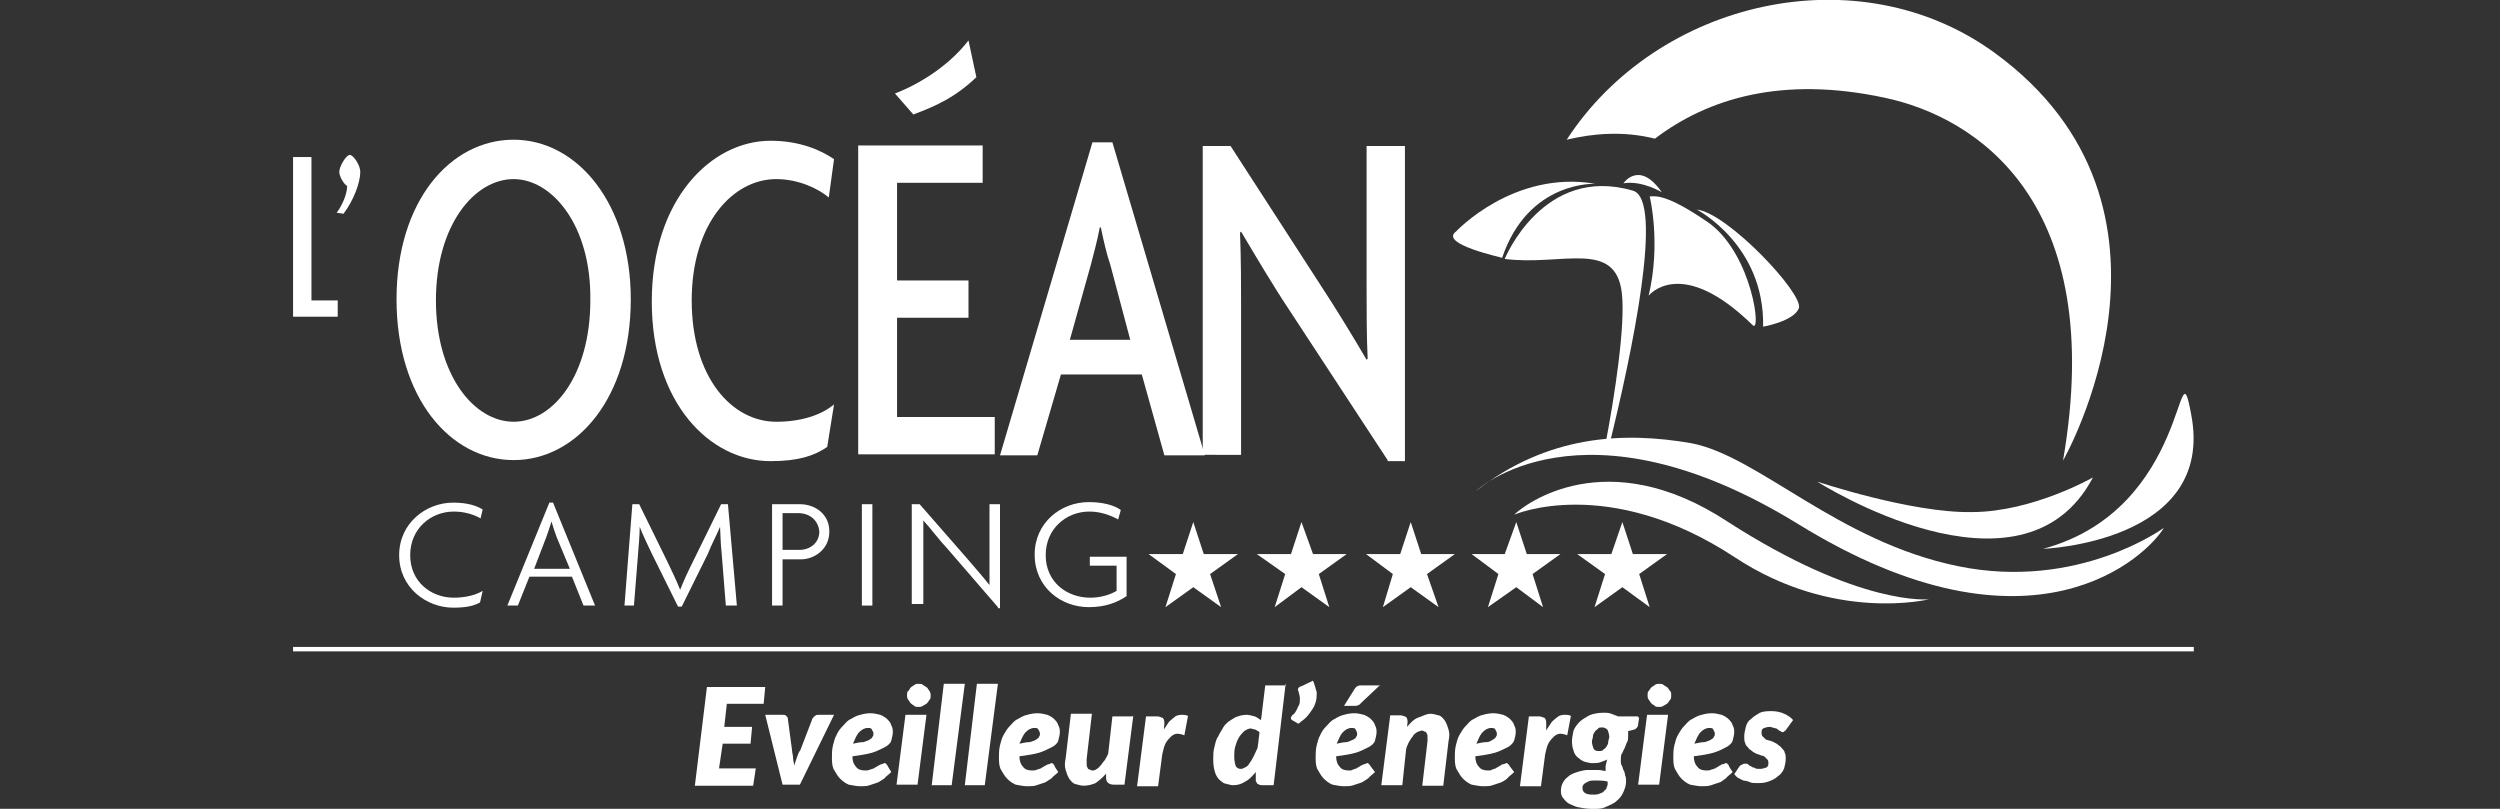
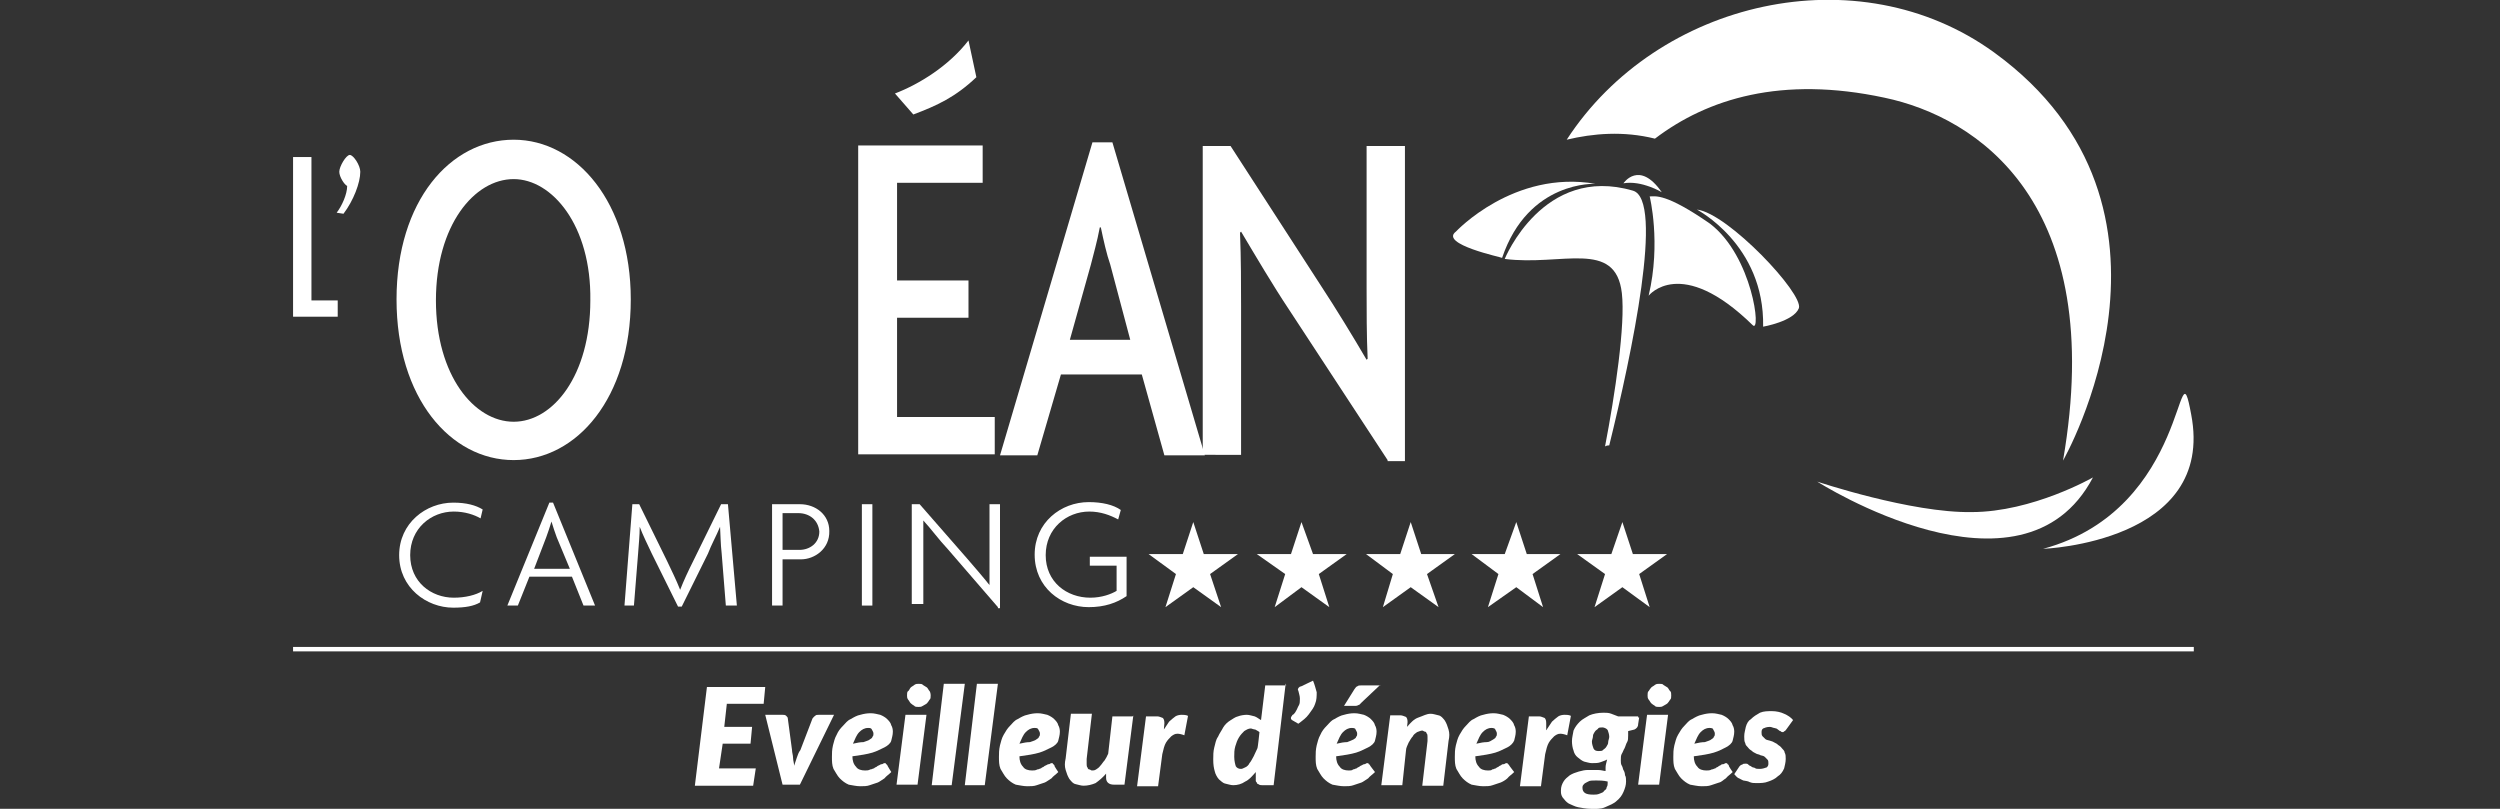
<svg xmlns="http://www.w3.org/2000/svg" version="1.1" id="Calque_1" x="0px" y="0px" width="476" height="154" viewBox="0 0 476 154" style="enable-background:new 0 0 476 154;" xml:space="preserve">
  <rect x="0" y="0" width="476" height="154" fill="#333333" stroke="none" />
  <style type="text/css">
	.st0{fill:none;stroke:#FFFFFF;stroke-width:0.847;}
	.st1{fill:#FFFFFF;}
</style>
  <g id="L_océane">
    <line class="st0" x1="55.8" y1="123.6" x2="417.7" y2="123.6" />
    <g>
      <path class="st1" d="M91.5,98.7c-1.2-0.7-3-1.3-5.1-1.3c-4.3,0-8.3,3.2-8.3,8.3c0,5.1,4,8.1,8.3,8.1c2.2,0,4.2-0.5,5.5-1.3    l-0.5,2.2c-1.2,0.7-2.8,1-5.1,1c-5.1,0-10.3-3.8-10.3-10c0-6.1,5.1-10,10.3-10c2.5,0,4.3,0.5,5.6,1.3C91.9,97,91.5,98.7,91.5,98.7    z" />
      <path class="st1" d="M111.1,115.3l-2.2-5.5h-8.1l-2.2,5.5h-2l8-19.6h0.7l8,19.6C113.3,115.3,111.1,115.3,111.1,115.3z M106,102.3    c-0.3-0.8-0.7-2-1-3l0,0c-0.3,1-0.7,2.2-1,3l-2.3,6h6.8L106,102.3z" />
      <path class="st1" d="M138.2,115.3l-0.8-10c-0.2-1.7-0.2-3.3-0.3-5l0,0c-0.7,1.7-1.7,3.5-2.3,5.1l-5,10.1h-0.7l-5-10.1    c-0.7-1.5-1.7-3.5-2.3-5.1l0,0c0,1.7-0.2,3.5-0.3,5l-0.8,10h-1.8l1.5-19.3h1.3l5.3,10.8c0.8,1.7,1.8,3.7,2.5,5.5l0,0    c0.7-1.8,1.5-3.5,2.5-5.5l5.3-10.8h1.3l1.7,19.3C140.2,115.3,138.2,115.3,138.2,115.3z" />
      <path class="st1" d="M152.5,106.5H149v8.8h-2V96h5.3c3,0,5.6,2,5.6,5.1C158,104.5,155.1,106.5,152.5,106.5 M152,97.7h-3v7h3.2    c2,0,3.8-1.3,3.8-3.5C155.8,99,154.1,97.7,152,97.7" />
      <rect x="164.1" y="96" class="st1" width="2" height="19.3" />
      <path class="st1" d="M190,115.6l-9.5-11c-1.7-1.8-3.3-4-4.7-5.5l0,0v15.9h-2.2V96h1.5l9,10.3c1.3,1.5,3.2,3.7,4.3,5.1l0,0V96h2    v19.8H190C190,115.8,190,115.6,190,115.6z" />
      <path class="st1" d="M207.3,115.6c-5.3,0-10.3-3.8-10.3-10c0-6.1,5-10,10.3-10c2.5,0,4.7,0.5,6.1,1.5l-0.5,1.8    c-1.5-0.8-3.3-1.5-5.5-1.5c-4.3,0-8.3,3.2-8.3,8.3c0,5.1,4,8.1,8.5,8.1c2.2,0,4-0.7,5-1.3v-4.8h-5.1v-1.7h7v7.5    C212.6,114.8,210.3,115.6,207.3,115.6" />
      <polygon class="st1" points="235.7,105.5 230.4,109.3 232.5,115.6 227.2,111.8 221.9,115.6 223.9,109.3 218.7,105.5 225.2,105.5     227.2,99.4 229.2,105.5   " />
      <polygon class="st1" points="256.4,105.5 251.1,109.3 253.1,115.6 247.8,111.8 242.7,115.6 244.7,109.3 239.3,105.5 245.8,105.5     247.8,99.4 250,105.5   " />
      <polygon class="st1" points="277,105.5 271.7,109.3 273.9,115.6 268.6,111.8 263.3,115.6 265.2,109.3 260.1,105.5 266.6,105.5     268.6,99.4 270.6,105.5   " />
      <polygon class="st1" points="297.1,105.5 291.8,109.3 293.8,115.6 288.7,111.8 283.3,115.6 285.3,109.3 280.2,105.5 286.5,105.5     288.7,99.4 290.7,105.5   " />
      <polygon class="st1" points="317.4,105.5 312.1,109.3 314.1,115.6 308.9,111.8 303.6,115.6 305.6,109.3 300.3,105.5 306.8,105.5     308.9,99.4 310.9,105.5   " />
    </g>
    <g>
      <path class="st1" d="M379.7,10c-25.9-18.8-64.1-10-81.4,16.6c5-1.2,10.8-1.7,16.8-0.2c10-7.6,24.1-12,43.7-7.8    c17.6,3.7,42.5,19.9,34,69.1C392.8,87.7,420.4,39.6,379.7,10" />
-       <path class="st1" d="M281,93.5c0,0,20.1-19.1,61.4,6.3c44.8,27.6,66.6,5.8,69.6,0.7c0,0-16.3,12-39.2,7.3    c-22.9-4.7-37.9-20.9-50.7-23.4C308.9,82.1,294.6,82.9,281,93.5" />
-       <path class="st1" d="M288.3,98c0,0,17.8-7.8,42,8.1c18.9,12.5,37,8,37,8s-13.1,1.5-38.4-14.8C305.9,84.2,290.3,96,288.3,98" />
      <path class="st1" d="M346,91.7c0,0,39,24.9,52.5-0.8c0,0-11.5,6.6-23.1,6.6C363.9,97.7,346,91.7,346,91.7" />
      <path class="st1" d="M389,104.5c0,0,32.9-1.2,28.2-25.6C414.4,63.8,417.2,96.9,389,104.5" />
      <path class="st1" d="M97.8,87.6c-12,0-22.3-11.8-22.3-30.6s10.3-30.4,22.3-30.4s22.3,12,22.3,30.4    C120.1,75.8,109.8,87.6,97.8,87.6 M97.8,34.1c-7.5,0-14.8,8.8-14.8,23.1s7.3,23.1,14.8,23.1c7.5,0,14.6-8.8,14.6-23.1    C112.6,42.9,105.1,34.1,97.8,34.1" />
-       <path class="st1" d="M157.8,37.6c-2-1.7-5.8-3.5-10-3.5c-8.3,0-16.1,8.5-16.1,23.1s7.6,23.1,16.1,23.1c4.8,0,8.6-1.3,11-3.3    l-1.3,8.1c-2.5,1.7-5.5,2.7-10.8,2.7c-11.5,0-22.6-11-22.6-30.4s11.3-30.6,22.6-30.6c5.6,0,9.6,1.8,12.1,3.5    C158.8,30.3,157.8,37.6,157.8,37.6z" />
      <path class="st1" d="M163.4,86.7v-59h23.7v7.1h-16.3v18.6h13.6v7.1h-13.6v18.9h18.6v7.1H163.4z M173.9,21.8l-3.5-4    c4.7-1.8,10.3-5.3,14-10.1l1.5,7C181.9,18.5,178.4,20.1,173.9,21.8" />
      <path class="st1" d="M221.7,86.7l-4.3-15.4H202l-4.5,15.4h-7.1l17.6-59.6h3.8l17.6,59.6H221.7z M211.4,50.4    c-0.7-2-1.3-4.7-1.8-7.1h-0.2c-0.5,2.7-1.2,5.1-1.7,7.1l-4,14.3h11.5L211.4,50.4z" />
      <path class="st1" d="M264.2,87.6l-18.8-28.7c-3-4.5-6.3-10.1-9.1-14.8l-0.2,0.2c0.2,5,0.2,10,0.2,14.1v28.2H229V27.8h5.3    l17.4,26.9c2.5,3.8,6,9.5,8.5,13.8l0.2-0.2c-0.2-4.3-0.2-9.5-0.2-13.5V27.8h7.3v60h-3.3C264.2,87.7,264.2,87.6,264.2,87.6z" />
      <polygon class="st1" points="55.8,60.3 55.8,29.9 59.3,29.9 59.3,57.2 64.3,57.2 64.3,60.3   " />
      <path class="st1" d="M65.4,40.7l-1.3-0.2c1-1.3,2-3.5,2-5.1c-0.5-0.2-1.5-1.7-1.5-2.7s1.3-3.2,2-3.2s2,2,2,3.2    C68.6,34.8,67.3,38.2,65.4,40.7" />
      <path class="st1" d="M277.2,44.1c0,0,11-11.8,26.6-9.1c0,0-12.8-0.7-17.8,14.1C286,49,274,46.5,277.2,44.1" />
      <path class="st1" d="M314.1,37.4c0,0,2.2,8.8-0.2,18.9c0,0,6.1-7.8,19.8,5.6c1.7,1.8,0-13.1-8.1-19.3    C317.1,36.7,315.2,37.4,314.1,37.4" />
      <path class="st1" d="M335.7,62.2c0,0,5.8-1,6.8-3.5c1-2.7-13.5-18.1-19.4-18.8C323,39.9,336,46.5,335.7,62.2" />
      <path class="st1" d="M309.1,34.9c0,0,3-4.5,7.3,1.7C316.4,36.6,312.6,34.3,309.1,34.9" />
      <path class="st1" d="M308.8,55.8c0.7,6-1.3,19.3-3.2,29.2c0.3-0.2,0.7-0.2,0.8-0.2c4.3-17.4,10.5-46.8,4.5-48.5    c-17.1-5-24.4,13-24.4,13C297.3,50.7,307.6,45.5,308.8,55.8" />
    </g>
    <g>
      <path class="st1" d="M138.4,133.9l-0.5,4.5h5.3l-0.3,3.2h-5.3l-0.7,4.7h7l-0.5,3.3h-11.1l2.3-18.8h11.1l-0.3,3.2H138.4z" />
      <path class="st1" d="M158.8,136.1l-6.5,13.3H149l-3.3-13.3h3.3c0.3,0,0.5,0,0.7,0.2s0.3,0.3,0.3,0.5l0.8,6c0,0.5,0.2,1,0.2,1.5    s0.2,1,0.2,1.5c0.2-0.5,0.3-1,0.5-1.5s0.3-1,0.7-1.5l2.3-6c0.2-0.2,0.2-0.3,0.5-0.5c0.2-0.2,0.3-0.2,0.7-0.2H158.8z" />
      <path class="st1" d="M169.7,147c-0.5,0.5-1,0.8-1.3,1.2c-0.5,0.3-1,0.7-1.3,0.8c-0.5,0.2-1,0.3-1.5,0.5c-0.5,0.2-1.2,0.2-1.8,0.2    c-0.8,0-1.5-0.2-2.2-0.3c-0.7-0.3-1.2-0.7-1.7-1.2c-0.5-0.5-0.8-1.2-1.2-1.8c-0.3-0.7-0.3-1.5-0.3-2.3c0-0.7,0-1.3,0.2-2.2    c0.2-0.7,0.3-1.3,0.7-2c0.3-0.7,0.7-1.2,1.2-1.7c0.5-0.5,0.8-1,1.5-1.3c0.5-0.3,1.2-0.7,1.8-0.8c0.7-0.2,1.3-0.3,2-0.3    c0.7,0,1.3,0.2,1.8,0.3c0.5,0.2,1,0.5,1.3,0.8s0.7,0.7,0.8,1.2c0.2,0.3,0.3,0.8,0.3,1.2c0,0.7-0.2,1.2-0.3,1.7s-0.7,1-1.3,1.3    c-0.7,0.3-1.3,0.7-2.3,1c-1,0.3-2.3,0.5-3.8,0.7c0,0.8,0.2,1.5,0.7,2c0.3,0.5,1,0.7,1.7,0.7c0.3,0,0.7,0,1-0.2    c0.3,0,0.5-0.2,0.7-0.2c0.2-0.2,0.3-0.2,0.5-0.3c0.2-0.2,0.3-0.2,0.5-0.3s0.3-0.2,0.5-0.2s0.3-0.2,0.5-0.2s0.3,0,0.3,0.2    c0.2,0,0.2,0.2,0.3,0.3C168.9,145.7,169.7,147,169.7,147z M165.3,138.6c-0.7,0-1.2,0.3-1.7,0.8c-0.5,0.5-0.8,1.3-1.2,2.2    c0.8-0.2,1.5-0.3,2-0.3c0.5-0.2,1-0.3,1.2-0.5c0.3-0.2,0.5-0.3,0.5-0.5c0.2-0.2,0.2-0.3,0.2-0.7c0-0.2-0.2-0.5-0.3-0.7    C165.9,138.7,165.8,138.6,165.3,138.6z" />
      <path class="st1" d="M176.4,136.1l-1.7,13.3h-4l1.7-13.3H176.4z M177.2,132.4c0,0.3,0,0.7-0.2,0.8c-0.2,0.3-0.3,0.5-0.5,0.7    c-0.2,0.2-0.5,0.3-0.8,0.5c-0.3,0.2-0.5,0.2-0.8,0.2s-0.7,0-0.8-0.2c-0.3-0.2-0.5-0.3-0.7-0.5c-0.2-0.2-0.3-0.5-0.5-0.7    c-0.2-0.3-0.2-0.5-0.2-0.8c0-0.3,0-0.7,0.2-0.8s0.3-0.5,0.5-0.7s0.5-0.3,0.7-0.5c0.3-0.2,0.5-0.2,0.8-0.2s0.7,0,0.8,0.2    c0.3,0.2,0.5,0.3,0.8,0.5c0.2,0.2,0.3,0.5,0.5,0.7C177.1,131.7,177.2,132.1,177.2,132.4z" />
      <path class="st1" d="M177.4,149.5l2.3-19.3h4l-2.5,19.3H177.4z" />
      <path class="st1" d="M183.7,149.5l2.3-19.3h4l-2.5,19.3H183.7z" />
      <path class="st1" d="M201.5,147c-0.5,0.5-1,0.8-1.3,1.2c-0.5,0.3-1,0.7-1.3,0.8c-0.5,0.2-1,0.3-1.5,0.5c-0.5,0.2-1.2,0.2-1.8,0.2    c-0.8,0-1.5-0.2-2.2-0.3c-0.7-0.3-1.2-0.7-1.7-1.2c-0.5-0.5-0.8-1.2-1.2-1.8c-0.3-0.7-0.3-1.5-0.3-2.3c0-0.7,0-1.3,0.2-2.2    c0.2-0.7,0.3-1.3,0.7-2s0.7-1.2,1.2-1.7c0.5-0.5,0.8-1,1.5-1.3c0.5-0.3,1.2-0.7,1.8-0.8c0.7-0.2,1.3-0.3,2-0.3    c0.7,0,1.3,0.2,1.8,0.3c0.5,0.2,1,0.5,1.3,0.8s0.7,0.7,0.8,1.2c0.2,0.3,0.3,0.8,0.3,1.2c0,0.7-0.2,1.2-0.3,1.7s-0.7,1-1.3,1.3    c-0.7,0.3-1.3,0.7-2.3,1c-1,0.3-2.3,0.5-3.8,0.7c0,0.8,0.2,1.5,0.7,2c0.3,0.5,1,0.7,1.7,0.7c0.3,0,0.7,0,1-0.2    c0.3,0,0.5-0.2,0.7-0.2c0.2-0.2,0.3-0.2,0.5-0.3c0.2-0.2,0.3-0.2,0.5-0.3s0.3-0.2,0.5-0.2s0.3-0.2,0.5-0.2s0.3,0,0.3,0.2    c0.2,0,0.2,0.2,0.3,0.3C200.6,145.7,201.5,147,201.5,147z M197,138.6c-0.7,0-1.2,0.3-1.7,0.8c-0.5,0.5-0.8,1.3-1.2,2.2    c0.8-0.2,1.5-0.3,2-0.3c0.5-0.2,1-0.3,1.2-0.5c0.3-0.2,0.5-0.3,0.5-0.5c0.2-0.2,0.2-0.3,0.2-0.7c0-0.2-0.2-0.5-0.3-0.7    C197.6,138.7,197.5,138.6,197,138.6z" />
      <path class="st1" d="M215.8,136.1l-1.7,13.3h-2c-1,0-1.5-0.5-1.5-1.3v-0.8c-0.7,0.8-1.3,1.3-2,1.8c-0.7,0.3-1.5,0.5-2.3,0.5    c-0.5,0-1-0.2-1.5-0.3s-0.8-0.5-1.2-1c-0.3-0.5-0.5-1-0.7-1.7s-0.2-1.3,0-2.2l1-8.5h4l-1,8.6v1c0,0.2,0,0.5,0.2,0.7    c0,0.2,0.2,0.3,0.3,0.3c0.2,0,0.3,0.2,0.5,0.2c0.3,0,0.5,0,0.8-0.2s0.5-0.3,0.8-0.7c0.3-0.3,0.5-0.7,0.8-1    c0.2-0.3,0.5-0.8,0.7-1.3l0.8-7.1h3.8C215.8,136.4,215.8,136.1,215.8,136.1z" />
      <path class="st1" d="M221.6,138.9c0.3-0.5,0.7-1,1-1.5c0.3-0.3,0.8-0.7,1.2-1c0.3-0.2,0.8-0.3,1.2-0.3c0.3,0,0.8,0,1.2,0.2    l-0.7,3.7c-0.5-0.2-1-0.3-1.3-0.3c-0.5,0-0.8,0.2-1.2,0.5c-0.3,0.3-0.7,0.7-1,1.2c-0.3,0.5-0.5,1.3-0.7,2.2l-0.8,6.1h-4l1.7-13.3    h2.2c0.3,0,0.7,0.2,1,0.3c0.2,0.2,0.3,0.5,0.3,1L221.6,138.9L221.6,138.9z" />
      <path class="st1" d="M244.8,130.1l-2.3,19.4h-2.2c-0.2,0-0.5,0-0.7-0.2c-0.2,0-0.3-0.2-0.3-0.3c-0.1-0.1-0.2-0.2-0.2-0.3V147    c-0.7,0.8-1.3,1.5-2,1.8c-0.7,0.5-1.5,0.7-2.3,0.7c-0.5,0-1-0.2-1.5-0.3s-0.8-0.5-1.2-0.8c-0.3-0.3-0.7-1-0.8-1.5    c-0.2-0.7-0.3-1.3-0.3-2.3c0-0.8,0-1.5,0.2-2.3c0.2-0.7,0.3-1.5,0.7-2c0.3-0.7,0.7-1.2,1-1.8c0.3-0.5,0.8-1,1.3-1.3    c0.5-0.3,1-0.7,1.5-0.8c0.5-0.2,1.2-0.3,1.7-0.3c0.5,0,1,0.2,1.5,0.3c0.5,0.2,0.8,0.5,1.2,0.7l0.8-6.6h4    C244.8,130.3,244.8,130.1,244.8,130.1z M239.8,139.4c-0.2-0.2-0.5-0.3-0.8-0.5c-0.3,0-0.7-0.2-0.8-0.2c-0.5,0-0.8,0.2-1.3,0.5    c-0.3,0.3-0.7,0.7-1,1.2s-0.5,1-0.7,1.7c-0.2,0.7-0.2,1.3-0.2,2c0,0.8,0.2,1.5,0.3,1.8c0.2,0.3,0.5,0.5,1,0.5    c0.3,0,0.5-0.2,0.8-0.3s0.7-0.5,0.8-0.8c0.3-0.3,0.5-0.8,0.8-1.3c0.2-0.5,0.5-1,0.7-1.5C239.5,142.4,239.8,139.4,239.8,139.4z" />
      <path class="st1" d="M250,129.6c0.3,0.7,0.5,1.5,0.7,2.2c0,0.7,0,1.5-0.3,2.2c-0.2,0.7-0.7,1.3-1.2,2c-0.5,0.7-1.2,1.2-2,1.8    l-1.2-0.7l-0.2-0.2v-0.3c0-0.1,0.1-0.2,0.2-0.3c0-0.2,0.2-0.2,0.3-0.3s0.3-0.3,0.5-0.7c0.2-0.3,0.3-0.7,0.5-1    c0.2-0.3,0.2-0.8,0.2-1.3s-0.2-1-0.3-1.5c-0.2-0.2,0-0.3,0-0.5c0.2-0.2,0.3-0.3,0.5-0.3L250,129.6L250,129.6z" />
      <path class="st1" d="M261.8,147c-0.5,0.5-1,0.8-1.3,1.2c-0.5,0.3-1,0.7-1.3,0.8c-0.5,0.2-1,0.3-1.5,0.5c-0.5,0.2-1.2,0.2-1.8,0.2    c-0.8,0-1.5-0.2-2.2-0.3c-0.7-0.3-1.2-0.7-1.7-1.2c-0.5-0.5-0.8-1.2-1.2-1.8c-0.3-0.7-0.3-1.5-0.3-2.3c0-0.7,0-1.3,0.2-2.2    c0.2-0.7,0.3-1.3,0.7-2c0.3-0.7,0.7-1.2,1.2-1.7c0.5-0.5,0.8-1,1.5-1.3c0.5-0.3,1.2-0.7,1.8-0.8c0.7-0.2,1.3-0.3,2-0.3    s1.3,0.2,1.8,0.3c0.5,0.2,1,0.5,1.3,0.8c0.3,0.3,0.7,0.7,0.8,1.2c0.2,0.3,0.3,0.8,0.3,1.2c0,0.7-0.2,1.2-0.3,1.7s-0.7,1-1.3,1.3    c-0.7,0.3-1.3,0.7-2.3,1c-1,0.3-2.3,0.5-3.8,0.7c0,0.8,0.2,1.5,0.7,2c0.3,0.5,1,0.7,1.7,0.7c0.3,0,0.7,0,0.8-0.2    c0.3,0,0.5-0.2,0.7-0.2c0.2-0.2,0.3-0.2,0.5-0.3c0.2-0.2,0.3-0.2,0.5-0.3s0.3-0.2,0.5-0.2c0.2,0,0.3-0.2,0.5-0.2    c0.2,0,0.3,0,0.3,0.2c0.2,0,0.2,0.2,0.3,0.3C260.8,145.7,261.8,147,261.8,147z M257.4,138.6c-0.7,0-1.2,0.3-1.7,0.8    s-0.8,1.3-1.2,2.2c0.8-0.2,1.5-0.3,2-0.3c0.5-0.2,0.8-0.3,1.2-0.5c0.3-0.2,0.5-0.3,0.5-0.5c0.2-0.2,0.2-0.3,0.2-0.7    c0-0.2-0.2-0.5-0.3-0.7C258.1,138.7,257.8,138.6,257.4,138.6z M262.8,130.4l-3.5,3.3l-0.5,0.5c-0.2,0-0.3,0.2-0.7,0.2h-2.2l2-3.2    c0.2-0.2,0.3-0.5,0.5-0.5c0.2-0.2,0.5-0.2,0.8-0.2h3.5C262.8,130.6,262.8,130.4,262.8,130.4z" />
      <path class="st1" d="M267.9,138.4c0.7-0.8,1.3-1.5,2.2-1.8s1.5-0.7,2.3-0.7c0.5,0,1,0.2,1.5,0.3s0.8,0.5,1.2,1    c0.3,0.5,0.5,1,0.7,1.7s0.2,1.3,0,2.2l-1,8.5h-4l1-8.5v-0.8c0-0.3,0-0.5-0.2-0.7c0-0.2-0.2-0.3-0.3-0.3c-0.2,0-0.3-0.2-0.5-0.2    c-0.3,0-0.7,0.2-1,0.3c-0.3,0.2-0.7,0.5-0.8,0.8c-0.3,0.3-0.5,0.7-0.8,1.2c-0.2,0.5-0.5,1-0.5,1.5l-0.7,6.6h-4l1.7-13.3h2    c0.3,0,0.7,0.2,1,0.3c0.2,0.2,0.3,0.5,0.3,1L267.9,138.4L267.9,138.4L267.9,138.4z" />
      <path class="st1" d="M288.3,147c-0.5,0.5-1,0.8-1.3,1.2c-0.3,0.3-1,0.7-1.3,0.8c-0.5,0.2-1,0.3-1.5,0.5c-0.5,0.2-1.2,0.2-1.8,0.2    c-0.8,0-1.5-0.2-2.2-0.3c-0.7-0.3-1.2-0.7-1.7-1.2c-0.5-0.5-0.8-1.2-1.2-1.8c-0.3-0.7-0.3-1.5-0.3-2.3c0-0.7,0-1.3,0.2-2.2    c0.2-0.7,0.3-1.3,0.7-2s0.7-1.2,1.2-1.7c0.5-0.5,0.8-1,1.5-1.3c0.5-0.3,1.2-0.7,1.8-0.8c0.7-0.2,1.3-0.3,2-0.3s1.3,0.2,1.8,0.3    c0.5,0.2,1,0.5,1.3,0.8s0.7,0.7,0.8,1.2c0.2,0.3,0.3,0.8,0.3,1.2c0,0.7-0.2,1.2-0.3,1.7c-0.2,0.5-0.7,1-1.3,1.3    c-0.7,0.3-1.3,0.7-2.3,1c-1,0.3-2.3,0.5-3.8,0.7c0,0.8,0.2,1.5,0.7,2c0.3,0.5,1,0.7,1.7,0.7c0.3,0,0.7,0,0.8-0.2    c0.3,0,0.5-0.2,0.7-0.2c0.2-0.2,0.3-0.2,0.5-0.3c0.2-0.2,0.3-0.2,0.5-0.3c0.2-0.2,0.3-0.2,0.5-0.2c0.2,0,0.3-0.2,0.5-0.2    c0.2,0,0.3,0,0.3,0.2c0.2,0,0.2,0.2,0.3,0.3C287.3,145.7,288.3,147,288.3,147z M284,138.6c-0.7,0-1.2,0.3-1.7,0.8    c-0.5,0.5-0.8,1.3-1.2,2.2c0.8-0.2,1.5-0.3,2-0.3c0.5,0,0.8-0.3,1.2-0.5c0.3-0.2,0.5-0.3,0.5-0.5c0.2-0.2,0.2-0.3,0.2-0.7    c0-0.2-0.2-0.5-0.3-0.7C284.7,138.7,284.3,138.6,284,138.6L284,138.6z" />
      <path class="st1" d="M294.5,138.9c0.3-0.5,0.7-1,1-1.5c0.3-0.3,0.8-0.7,1.2-1c0.3-0.2,0.8-0.3,1.2-0.3s0.8,0,1.2,0.2l-0.7,3.7    c-0.5-0.2-1-0.3-1.3-0.3c-0.5,0-0.8,0.2-1.2,0.5c-0.3,0.3-0.7,0.7-1,1.2c-0.3,0.5-0.5,1.3-0.7,2.2l-0.8,6.1h-4l1.7-13.3h2    c0.3,0,0.7,0.2,1,0.3c0.2,0.2,0.3,0.5,0.3,1v1.3H294.5L294.5,138.9z" />
      <path class="st1" d="M312.1,136.6l-0.2,1.3c0,0.5-0.3,0.8-0.7,1l-1.2,0.3v0.8c0,0.5,0,1-0.2,1.3c-0.2,0.3-0.3,0.8-0.5,1.2    c-0.2,0.3-0.3,0.7-0.5,1c-0.2,0.3-0.2,0.8-0.2,1.3c0,0.3,0,0.7,0.2,1c0.2,0.3,0.2,0.7,0.3,0.8c0.2,0.3,0.3,0.7,0.3,1    c0.2,0.3,0.2,0.7,0.2,1.2c0,0.7-0.2,1.3-0.5,2c-0.3,0.7-0.7,1.2-1.3,1.7c-0.5,0.5-1.3,0.8-2.2,1.2s-1.8,0.3-2.8,0.3    c-0.8,0-1.7-0.2-2.3-0.3s-1.3-0.5-1.8-0.7c-0.5-0.3-0.8-0.7-1.2-1.2c-0.3-0.5-0.3-0.8-0.3-1.3c0-0.7,0.2-1.2,0.5-1.7    c0.3-0.5,0.7-0.8,1.2-1.2c0.5-0.3,1-0.5,1.7-0.7s1.2-0.3,1.8-0.3h1.8c0.7,0,1.2,0.2,1.5,0.2v-0.7c0-0.5,0.2-1,0.3-1.5    c-0.3,0.2-0.7,0.3-1.2,0.5c-0.5,0.2-1,0.2-1.7,0.2c-0.5,0-1-0.2-1.5-0.3c-0.5-0.2-0.8-0.5-1.2-0.8s-0.7-0.8-0.8-1.3    c-0.2-0.5-0.3-1.2-0.3-1.8c0-0.7,0.2-1.3,0.3-2c0.3-0.7,0.7-1.2,1.2-1.7c0.5-0.5,1.2-0.8,1.8-1.2c0.7-0.3,1.7-0.5,2.7-0.5    c0.5,0,1,0,1.5,0.2s0.8,0.3,1.3,0.5h3.8V136.6L312.1,136.6z M303.4,151.3c0.3,0,0.8,0,1.2-0.2s0.7-0.2,0.8-0.5    c0.2-0.2,0.5-0.3,0.5-0.7c0.2-0.3,0.2-0.5,0.2-0.8v-0.3c-0.8-0.2-1.7-0.2-2.2-0.2c-0.7,0-1.2,0-1.5,0.2s-0.7,0.3-0.8,0.5    c-0.2,0.2-0.3,0.3-0.3,0.7c0,0.5,0.2,0.8,0.5,1S302.6,151.3,303.4,151.3L303.4,151.3z M304.4,143c0.3,0,0.7,0,0.8-0.2    c0.2-0.2,0.5-0.3,0.7-0.7c0.2-0.3,0.3-0.5,0.3-0.8s0.2-0.7,0.2-1c0-0.5-0.2-1-0.3-1.3c-0.2-0.3-0.7-0.5-1-0.5s-0.7,0-0.8,0.2    s-0.5,0.3-0.7,0.7c-0.2,0.3-0.3,0.5-0.3,0.8c0,0.3-0.2,0.7-0.2,1c0,0.5,0.2,1,0.3,1.3C303.6,142.9,303.9,143,304.4,143z" />
      <path class="st1" d="M317.6,136.1l-1.7,13.3h-4l1.7-13.3H317.6z M318.2,132.4c0,0.3,0,0.7-0.2,0.8c-0.2,0.3-0.3,0.5-0.5,0.7    c-0.2,0.2-0.5,0.3-0.8,0.5c-0.3,0.2-0.5,0.2-0.8,0.2s-0.7,0-0.8-0.2c-0.3-0.2-0.5-0.3-0.7-0.5c-0.2-0.2-0.3-0.5-0.5-0.7    c-0.2-0.3-0.2-0.5-0.2-0.8c0-0.3,0-0.7,0.2-0.8c0.2-0.3,0.3-0.5,0.5-0.7c0.2-0.2,0.5-0.3,0.7-0.5c0.3-0.2,0.5-0.2,0.8-0.2    s0.7,0,0.8,0.2c0.3,0.2,0.5,0.3,0.8,0.5c0.2,0.2,0.3,0.5,0.5,0.7C318.2,131.7,318.2,132.1,318.2,132.4z" />
      <path class="st1" d="M329.9,147c-0.5,0.5-1,0.8-1.3,1.2c-0.5,0.3-0.8,0.7-1.3,0.8c-0.5,0.2-1,0.3-1.5,0.5    c-0.5,0.2-1.2,0.2-1.8,0.2c-0.8,0-1.5-0.2-2.2-0.3c-0.7-0.3-1.2-0.7-1.7-1.2c-0.5-0.5-0.8-1.2-1.2-1.8c-0.3-0.7-0.3-1.5-0.3-2.3    c0-0.7,0-1.3,0.2-2.2c0.2-0.7,0.3-1.3,0.7-2s0.7-1.2,1.2-1.7c0.5-0.5,0.8-1,1.5-1.3c0.5-0.3,1.2-0.7,1.8-0.8    c0.7-0.2,1.3-0.3,2-0.3c0.7,0,1.3,0.2,1.8,0.3c0.5,0.2,1,0.5,1.3,0.8s0.7,0.7,0.8,1.2c0.2,0.3,0.3,0.8,0.3,1.2    c0,0.7-0.2,1.2-0.3,1.7s-0.7,1-1.3,1.3s-1.3,0.7-2.3,1c-1,0.3-2.3,0.5-3.8,0.7c0,0.8,0.2,1.5,0.7,2c0.3,0.5,1,0.7,1.7,0.7    c0.3,0,0.7,0,1-0.2c0.3,0,0.5-0.2,0.7-0.2c0.2-0.2,0.3-0.2,0.5-0.3c0.2-0.2,0.3-0.2,0.5-0.3c0.2-0.2,0.3-0.2,0.5-0.2    c0.2,0,0.3-0.2,0.5-0.2c0.2,0,0.3,0,0.3,0.2c0.2,0,0.2,0.2,0.3,0.3C329,145.7,329.9,147,329.9,147z M325.5,138.6    c-0.7,0-1.2,0.3-1.7,0.8s-0.8,1.3-1.2,2.2c0.8-0.2,1.5-0.3,2-0.3c0.5-0.2,1-0.3,1.2-0.5c0.3-0.2,0.5-0.3,0.5-0.5    c0.2-0.2,0.2-0.3,0.2-0.7c0-0.2-0.2-0.5-0.3-0.7C326.2,138.7,325.9,138.6,325.5,138.6L325.5,138.6z" />
      <path class="st1" d="M340.1,138.9c-0.2,0.2-0.2,0.3-0.3,0.3s-0.2,0.2-0.3,0.2c-0.2,0-0.3,0-0.5-0.2c-0.2,0-0.3-0.2-0.5-0.3    c-0.2-0.2-0.3-0.2-0.7-0.3c-0.2,0-0.5-0.2-0.8-0.2c-0.7,0-1,0.2-1.3,0.3c-0.3,0.2-0.3,0.5-0.3,0.8c0,0.2,0,0.5,0.2,0.7    c0.2,0.2,0.3,0.3,0.5,0.5c0.2,0.2,0.5,0.2,0.8,0.3s0.7,0.2,0.8,0.3c0.3,0.2,0.7,0.3,0.8,0.5c0.3,0.2,0.5,0.3,0.8,0.7    c0.2,0.2,0.5,0.5,0.5,0.8c0.2,0.3,0.2,0.8,0.2,1.2c0,0.7-0.2,1.3-0.3,1.8c-0.3,0.7-0.7,1.2-1.2,1.5c-0.5,0.5-1.2,0.8-1.8,1    c-0.7,0.3-1.5,0.3-2.3,0.3c-0.5,0-0.8,0-1.3-0.2c-0.3-0.2-0.8-0.2-1.2-0.3l-1-0.5c-0.3-0.2-0.5-0.5-0.7-0.7l1-1.5    c0.2-0.2,0.3-0.3,0.5-0.3c0.2-0.2,0.3-0.2,0.7-0.2c0.2,0,0.3,0,0.5,0.2c0.2,0.2,0.3,0.2,0.5,0.3c0.2,0.2,0.3,0.2,0.7,0.3    c0.2,0.2,0.5,0.2,1,0.2c0.5,0,1-0.2,1.3-0.3c0.3-0.3,0.3-0.5,0.3-0.8c0-0.3,0-0.5-0.2-0.7c-0.2-0.2-0.3-0.3-0.5-0.5    c-0.2-0.2-0.5-0.2-0.8-0.3c-0.3-0.2-0.7-0.2-0.8-0.3c-0.3-0.2-0.7-0.3-0.8-0.5c-0.3-0.2-0.5-0.3-0.8-0.7c-0.2-0.2-0.5-0.5-0.5-0.8    c-0.2-0.3-0.2-0.8-0.2-1.3c0-0.7,0.2-1.2,0.3-1.8c0.2-0.7,0.5-1.2,1-1.5c0.5-0.5,1-0.8,1.7-1.2c0.7-0.3,1.5-0.3,2.3-0.3    c0.8,0,1.7,0.2,2.3,0.5c0.7,0.3,1.3,0.7,1.7,1.2L340.1,138.9L340.1,138.9z" />
    </g>
  </g>
</svg>